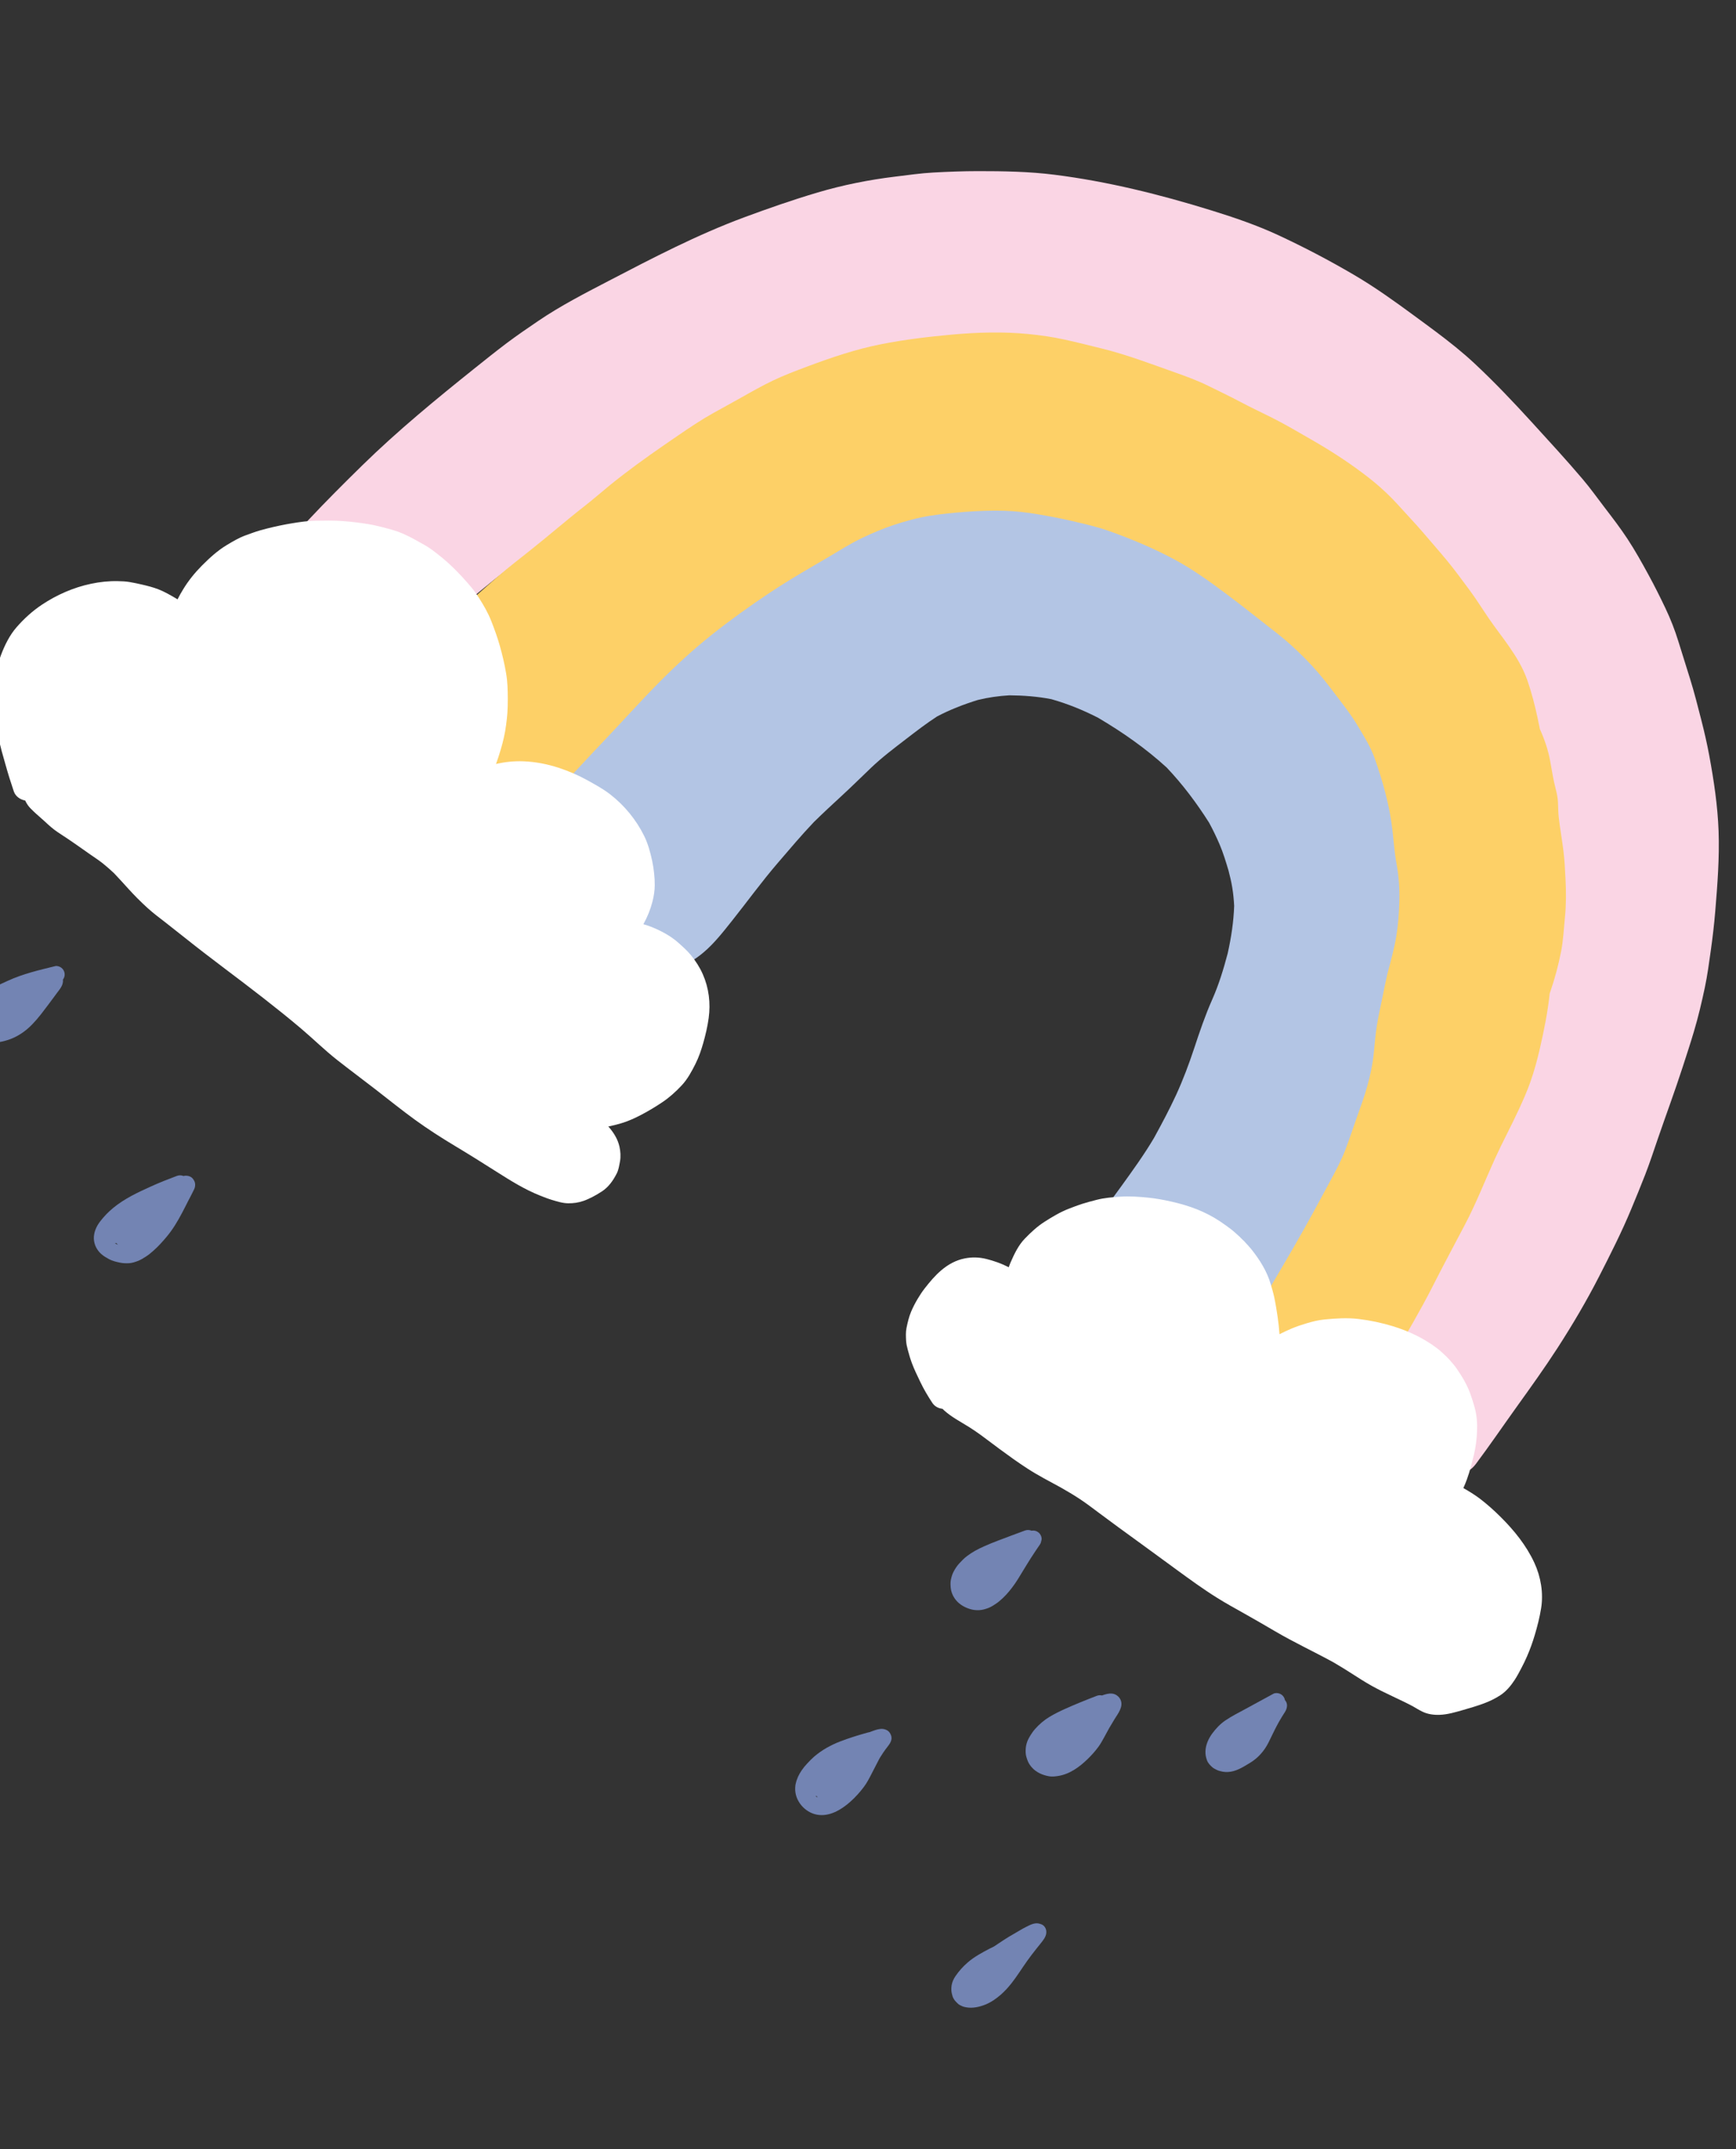
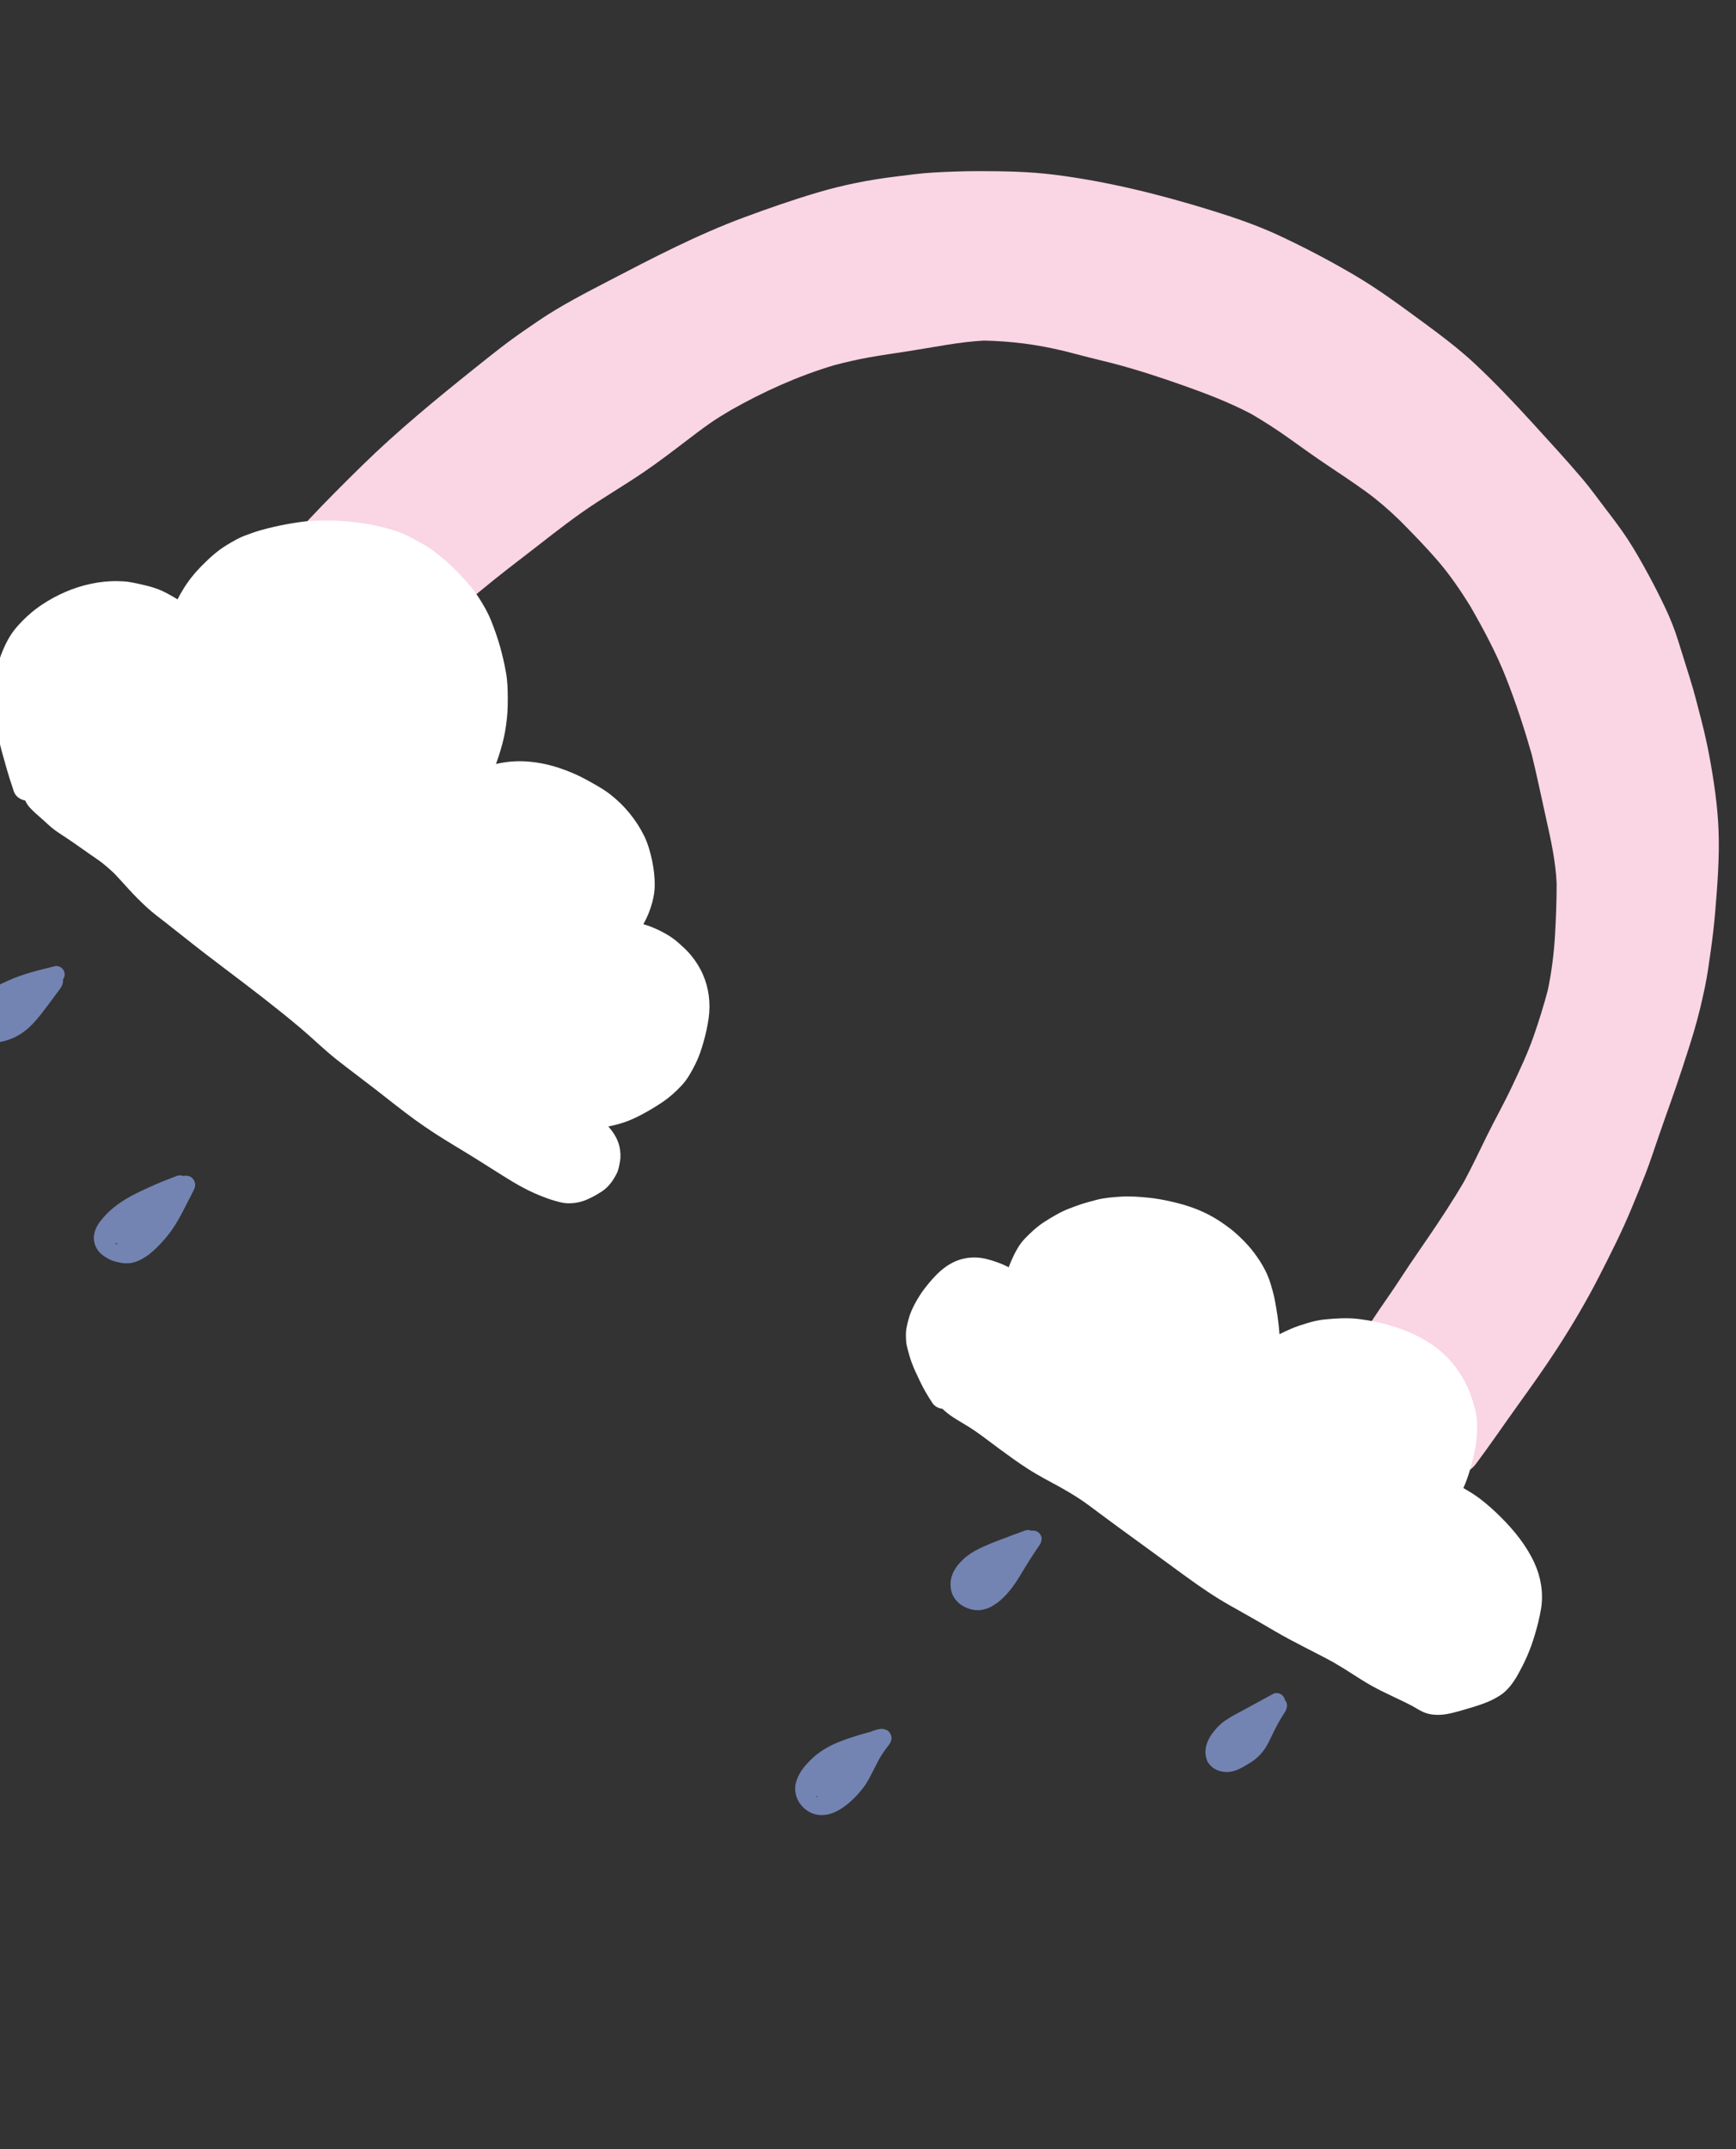
<svg xmlns="http://www.w3.org/2000/svg" version="1.1" id="Calque_1" x="0px" y="0px" width="236px" height="292px" viewBox="0 0 236 292" enable-background="new 0 0 236 292" xml:space="preserve">
  <rect x="0" y="0" width="236" height="292" fill="#333333" stroke="none" />
  <g>
    <path fill="#FAD5E4" d="M200.633,198.91c1.918-2.564,3.722-5.213,5.587-7.812c1.879-2.617,3.757-5.232,5.505-7.933   c2.035-3.148,3.955-6.396,5.663-9.732c1.547-3.026,3.086-6.06,4.388-9.2c0.643-1.545,1.278-3.094,1.884-4.649   c0.627-1.611,1.162-3.254,1.723-4.889c1.12-3.257,2.32-6.482,3.382-9.763c0.52-1.6,1.044-3.197,1.522-4.808   c0.584-1.963,1.054-3.95,1.477-5.952c0.346-1.64,0.57-3.318,0.803-4.977c0.252-1.787,0.463-3.574,0.611-5.372   c0.301-3.628,0.584-7.266,0.454-10.91c-0.124-3.433-0.639-6.856-1.263-10.233c-0.302-1.628-0.673-3.247-1.084-4.852   c-0.483-1.875-0.954-3.757-1.531-5.604c-0.529-1.69-1.065-3.376-1.584-5.068c-0.477-1.552-1.058-3.034-1.755-4.501   c-0.727-1.533-1.488-3.049-2.299-4.538c-0.906-1.659-1.833-3.327-2.872-4.905c-0.953-1.449-2.005-2.82-3.061-4.198   c-1.004-1.309-1.964-2.662-3.032-3.919c-2.233-2.633-4.582-5.174-6.906-7.725c-2.498-2.736-5.069-5.445-7.777-7.975   c-1.651-1.543-3.422-2.942-5.228-4.298c-0.982-0.737-1.974-1.46-2.962-2.188c-2.672-1.964-5.387-3.914-8.253-5.589   c-3.321-1.945-6.704-3.718-10.193-5.344c-2.939-1.367-6.063-2.434-9.154-3.39c-6.976-2.157-14.079-3.932-21.331-4.845   c-3.447-0.434-6.938-0.493-10.406-0.49c-2.025,0.002-4.045,0.081-6.065,0.191c-1.738,0.092-3.479,0.352-5.205,0.559   c-3.554,0.43-7.076,1.135-10.51,2.15c-3.37,0.996-6.693,2.155-9.989,3.376c-6.397,2.368-12.459,5.532-18.498,8.674   c-3.218,1.675-6.471,3.347-9.477,5.386c-1.479,1.006-2.96,2.01-4.388,3.09c-1.446,1.096-2.864,2.228-4.281,3.362   c-5.241,4.196-10.455,8.47-15.258,13.17c-2.495,2.441-4.965,4.908-7.352,7.452c-2.236,2.386-4.195,5.029-6.19,7.61   c-0.575,0.745-0.829,1.643-0.801,2.531c-0.449,1.578,0.075,3.365,1.45,4.393c1.141,0.857,2.283,1.717,3.393,2.611   c0.989,0.8,2.017,1.566,2.951,2.427c0.383,0.385,0.765,0.772,1.149,1.156c0.431,0.433,0.867,0.864,1.309,1.286   c1.031,0.977,2.532,1.225,3.886,1.08c0.856-0.09,1.577-0.545,2.288-0.974c0.489-0.291,0.925-0.592,1.362-0.954   c0.403-0.334,0.78-0.714,1.152-1.086c0.776-0.776,1.549-1.558,2.316-2.344c2.239-2.23,4.673-4.261,7.051-6.345   c2.547-2.234,5.203-4.314,7.891-6.372c2.641-2.021,5.231-4.12,7.952-6.038c2.741-1.929,5.652-3.601,8.425-5.488   c2.029-1.381,3.981-2.876,5.934-4.365c0.996-0.758,1.991-1.518,3.016-2.235c0.907-0.638,1.858-1.211,2.808-1.779   c4.5-2.558,9.236-4.699,14.204-6.173c1.523-0.396,3.059-0.755,4.608-1.033c1.806-0.322,3.621-0.579,5.433-0.859   c3.411-0.523,6.795-1.25,10.243-1.436c1.814,0.039,3.621,0.166,5.426,0.395c1.863,0.237,3.684,0.591,5.506,1.025   c2.175,0.571,4.352,1.124,6.535,1.654c3.273,0.853,6.476,1.903,9.669,3.031c3.177,1.123,6.318,2.328,9.298,3.902   c1.679,0.996,3.322,2.04,4.91,3.171c1.798,1.283,3.584,2.573,5.421,3.799c1.744,1.164,3.492,2.324,5.19,3.553   c1.611,1.168,3.081,2.451,4.51,3.825c1.758,1.771,3.506,3.554,5.141,5.439c1.705,1.964,3.188,4.133,4.554,6.344   c1.794,3.134,3.522,6.348,4.844,9.709c1.337,3.407,2.475,6.878,3.482,10.396c0.719,2.928,1.319,5.881,1.979,8.823   c0.649,2.886,1.268,5.731,1.404,8.693c0.004,2.295-0.085,4.591-0.214,6.884c-0.143,2.566-0.462,5.115-0.991,7.629   c-0.568,2.127-1.218,4.228-1.946,6.303c-0.812,2.311-1.88,4.563-2.923,6.776c-1.078,2.287-2.322,4.489-3.438,6.757   c-1,2.041-1.966,4.085-3.04,6.086c-1.491,2.562-3.124,5.037-4.789,7.487c-0.911,1.341-1.84,2.667-2.743,4.014   c-0.831,1.243-1.635,2.505-2.485,3.735c-2.012,2.902-4,5.788-5.594,8.948c-0.566,1.122-1.069,2.282-1.56,3.439   c-0.72,1.693-0.594,3.732,0.665,5.153c0.769,0.867,1.484,1.248,2.48,1.806c0.278,0.156,0.558,0.31,0.836,0.469   c-0.317-0.179-0.636-0.356-0.951-0.532c1.048,0.593,2.082,1.213,3.131,1.805c1.345,0.758,2.716,1.449,4.073,2.178   c0.485,0.258,0.961,0.578,1.485,0.748c0.555,0.183,1.188,0.305,1.812,0.304C197.153,200.97,199.42,200.527,200.633,198.91z    M188.017,187.486c0.132,0.074,0.267,0.149,0.4,0.225c0.001,0.001,0.001,0.001,0.003,0.001   C188.285,187.637,188.151,187.562,188.017,187.486z" />
-     <path fill="#FDD067" d="M184.942,191.728c0.058-0.148,0.122-0.291,0.191-0.433c0.606-1.01,1.276-1.984,1.914-2.972   c0.818-1.267,1.566-2.577,2.316-3.886c1.812-3.163,3.681-6.291,5.334-9.543c1.443-2.84,2.943-5.646,4.43-8.465   c1.541-2.914,2.73-5.98,4.092-8.978c1.044-2.294,2.248-4.516,3.303-6.806c0.538-1.169,1.064-2.352,1.495-3.565   c0.549-1.534,0.97-3.103,1.335-4.688c0.563-2.457,1.057-4.898,1.318-7.399c0.033-0.095,0.066-0.192,0.099-0.287   c0.606-1.769,1.096-3.6,1.454-5.431c0.299-1.533,0.366-3.096,0.521-4.644c0.172-1.711,0.17-3.41,0.081-5.124   c-0.066-1.325-0.125-2.647-0.292-3.964c-0.191-1.506-0.459-3.003-0.631-4.509c-0.079-0.675-0.07-1.358-0.104-2.034   c-0.03-0.607-0.15-1.199-0.304-1.785c-0.326-1.237-0.519-2.487-0.743-3.745c-0.274-1.535-0.774-2.996-1.412-4.408   c-0.103-0.504-0.204-1.01-0.312-1.514c-0.372-1.734-0.813-3.459-1.399-5.136c-0.575-1.652-1.489-3.155-2.485-4.588   c-0.87-1.258-1.824-2.454-2.688-3.715c-0.894-1.3-1.724-2.647-2.665-3.915c-1.016-1.359-2.013-2.746-3.097-4.052   c-1.043-1.26-2.125-2.488-3.186-3.733c-1.046-1.227-2.174-2.391-3.248-3.592c-1.291-1.442-2.732-2.778-4.261-3.967   c-0.254-0.199-0.512-0.394-0.771-0.588c-2.249-1.689-4.613-3.197-7.057-4.592c-1.721-0.985-3.426-2.004-5.196-2.891   c-1.439-0.718-2.891-1.401-4.313-2.154c-1.454-0.771-2.936-1.479-4.413-2.204c-1.478-0.729-2.997-1.282-4.545-1.831   c-3.204-1.132-6.372-2.344-9.672-3.175c-1.756-0.441-3.517-0.88-5.286-1.271c-1.631-0.362-3.273-0.595-4.934-0.759   c-3.431-0.338-6.895-0.237-10.32,0.069c-3.271,0.293-6.539,0.686-9.76,1.324c-3.424,0.679-6.749,1.806-10.013,3.031   c-1.556,0.583-3.118,1.17-4.619,1.886c-1.433,0.685-2.81,1.458-4.193,2.242c-1.319,0.747-2.652,1.465-3.978,2.205   c-1.641,0.916-3.192,1.967-4.742,3.023c-2.555,1.745-5.108,3.512-7.56,5.402c-1.205,0.928-2.379,1.886-3.536,2.874   c-1.184,1.009-2.436,1.933-3.631,2.927c-2.446,2.03-4.895,4.049-7.402,6.008c-3.231,2.527-6.149,5.426-9.328,8.019   c-3.296,2.685-6.648,5.304-9.962,7.97c-0.881,0.709-1.41,1.721-1.534,2.775c-0.953,1.735-0.512,4.005,1.11,5.22   c1.455,1.092,2.895,2.196,4.298,3.35c1.253,1.031,2.509,2.058,3.797,3.045c1.232,0.941,2.514,1.817,3.798,2.683   c1.186,0.799,2.422,1.54,3.528,2.449c0.5,0.414,0.99,0.835,1.492,1.242c0.75,0.61,1.682,1.09,2.653,1.203   c0.794,0.092,1.56-0.039,2.305-0.299c0.967-0.341,1.558-0.928,2.251-1.64c1.205-1.237,2.173-2.699,3.244-4.05   c1.029-1.293,2.096-2.554,3.139-3.833c0.964-1.186,1.884-2.404,2.931-3.518c2.361-2.187,5.008-4.021,7.467-6.093   c1.303-1.094,2.556-2.24,3.869-3.324c1.222-1.01,2.417-2.051,3.622-3.085c2.52-2.167,5.276-4.066,7.908-6.098   c2.6-2.007,5.398-3.757,8.106-5.613c1.125-0.773,2.268-1.517,3.432-2.226c2.59-1.433,5.322-2.562,8.141-3.457   c1.852-0.446,3.708-0.742,5.614-0.836c2.804,0.061,5.599,0.492,8.351,1.012c2.991,0.567,5.984,1.156,8.952,1.848   c1.995,0.536,3.915,1.182,5.795,2.053c1.731,0.805,3.405,1.753,5.075,2.679c2.57,1.462,5.091,2.984,7.504,4.7   c1.417,1.007,2.83,2.023,4.199,3.094c1.006,0.784,1.938,1.668,2.856,2.554c1.594,1.641,3.006,3.397,4.31,5.284   c1.37,1.981,2.717,3.963,3.963,6.022c0.975,1.714,1.896,3.458,2.75,5.232c0.508,1.059,1.043,2.115,1.479,3.205   c0.366,0.909,0.683,1.832,0.966,2.767c0.526,2.092,0.951,4.19,1.089,6.349c-0.008,2.101-0.149,4.18-0.385,6.273   c-0.278,2.448-0.417,4.911-0.711,7.357c-0.278,2.337-0.894,4.616-1.256,6.938c-0.356,2.279-0.701,4.537-1.211,6.781   c-0.776,2.633-1.86,5.117-2.931,7.642c-1.135,2.663-2.264,5.316-3.598,7.885c-1.5,2.539-3.27,4.898-5.028,7.269   c-1.873,2.524-3.626,5.176-5.23,7.881c-0.515,0.868-1.015,1.745-1.505,2.626c-0.282,0.513-0.546,1.025-0.7,1.59   c-0.35,1.295-0.486,2.467-0.438,3.812c0.071,2.026,1.572,3.442,3.015,4.64c1.167,0.969,2.398,1.858,3.594,2.794   c0.502,0.389,0.991,0.826,1.531,1.163c0.824,0.51,1.729,1.035,2.736,1.023c0.322-0.003,0.59-0.002,0.839-0.014   c0.433,0.568,1.012,1.033,1.714,1.31C181.728,194.833,184.133,193.792,184.942,191.728z" />
-     <path fill="#B3C5E4" d="M168.526,181.414c0.051-0.094,0.103-0.187,0.154-0.279c0.694-1.198,1.467-2.345,2.24-3.495   c0.867-1.285,1.684-2.601,2.468-3.938c1.751-2.975,3.497-5.956,5.149-8.989c0.763-1.402,1.52-2.813,2.282-4.219   c0.765-1.411,1.523-2.82,2.093-4.322c0.527-1.39,0.997-2.802,1.488-4.202c0.508-1.449,1.056-2.89,1.468-4.372   c0.437-1.566,0.765-3.121,0.913-4.737c0.115-1.218,0.218-2.428,0.415-3.636c0.203-1.265,0.504-2.514,0.75-3.768   c0.212-1.083,0.434-2.162,0.687-3.235c0.441-1.662,0.905-3.329,1.188-5.026c0.251-1.502,0.359-3.037,0.408-4.557   c0.061-1.789-0.053-3.555-0.383-5.313c-0.283-1.511-0.377-3.043-0.555-4.568c-0.389-3.342-1.307-6.605-2.428-9.773   c-0.553-1.565-1.484-3.029-2.331-4.444c-0.748-1.251-1.631-2.407-2.512-3.564c-0.918-1.203-1.818-2.41-2.806-3.564   c-1.159-1.354-2.43-2.616-3.75-3.81c-1.086-0.981-2.262-1.882-3.42-2.778c-1.31-1.011-2.598-2.055-3.916-3.054   c-0.459-0.348-0.92-0.698-1.384-1.046c-2.291-1.72-4.64-3.405-7.161-4.753c-2.801-1.497-5.77-2.74-8.761-3.806   c-1.702-0.609-3.481-1.004-5.239-1.412c-1.471-0.341-2.958-0.622-4.446-0.872c-1.534-0.259-3.063-0.444-4.621-0.486   c-1.781-0.047-3.579,0.017-5.356,0.154c-1.569,0.122-3.143,0.275-4.695,0.517c-1.68,0.267-3.357,0.729-4.972,1.261   c-1.442,0.478-2.833,1.07-4.208,1.719c-1.653,0.783-3.196,1.769-4.77,2.704c0.306-0.178,0.609-0.353,0.913-0.529   c-2.964,1.726-5.964,3.432-8.819,5.333c-2.671,1.782-5.311,3.667-7.824,5.667c-2.538,2.016-4.944,4.226-7.222,6.531   c-2.549,2.576-4.959,5.282-7.461,7.903c-1.991,2.083-3.924,4.219-5.924,6.291c-1.293,1.278-2.59,2.55-3.922,3.786   c-0.334,0.31-0.627,0.631-0.871,0.978c-0.263,0.209-0.508,0.452-0.722,0.737c-1.298,1.729-1.003,4.416,0.811,5.691   c2.703,1.9,5.356,3.844,7.931,5.912c1.258,1.007,2.541,1.986,3.781,3.013c1.129,0.93,2.265,1.85,3.45,2.705   c0.811,0.583,1.686,1.224,2.643,1.52c0.34,0.084,0.683,0.17,1.022,0.256c0.453,0.001,0.903-0.009,1.354-0.026   c0.633-0.027,1.412-0.407,1.967-0.715c0.758-0.422,1.391-0.866,2.042-1.42c1.453-1.229,2.676-2.808,3.861-4.293   c2.087-2.623,4.044-5.331,6.236-7.874c1.596-1.857,3.182-3.739,4.87-5.515c1.227-1.202,2.482-2.372,3.746-3.532   c1.383-1.266,2.707-2.585,4.064-3.876c1.5-1.428,3.138-2.657,4.778-3.918c1.361-1.044,2.723-2.097,4.164-3.028   c1.762-0.93,3.652-1.659,5.555-2.246c1.41-0.346,2.819-0.543,4.277-0.63c1.927,0.016,3.814,0.153,5.711,0.523   c2.211,0.626,4.32,1.481,6.365,2.532c3.298,1.947,6.475,4.16,9.305,6.749c2.172,2.284,4.08,4.83,5.768,7.491   c0.516,0.95,0.985,1.917,1.413,2.91c0.504,1.166,0.873,2.4,1.236,3.617c0.198,0.752,0.376,1.507,0.503,2.277   c0.14,0.832,0.216,1.666,0.261,2.505c-0.073,2.186-0.405,4.338-0.883,6.473c-0.558,2.114-1.197,4.213-2.084,6.217   c-0.965,2.173-1.724,4.406-2.468,6.664c-0.719,2.167-1.508,4.272-2.462,6.349c-0.913,1.977-1.942,3.906-2.991,5.816   c-1.346,2.277-2.891,4.413-4.441,6.558c-1.425,1.972-2.873,3.929-4.322,5.885c-0.352,0.474-0.614,0.996-0.897,1.513   c-0.62,1.128-0.364,2.729,0.163,3.828c0.716,1.485,1.988,2.555,3.242,3.579c1.086,0.89,2.258,1.688,3.393,2.517   c1.104,0.809,2.214,1.616,3.368,2.359c0.78,0.502,1.603,0.949,2.421,1.385c0.281,0.151,0.567,0.299,0.854,0.442   c0.523,0.256,1.052,0.387,1.632,0.51c0.291,0.22,0.609,0.404,0.953,0.54c0.979,0.385,2.091,0.372,3.063-0.035   c0.304-0.178,0.606-0.355,0.91-0.531C167.816,182.682,168.249,182.104,168.526,181.414z M156.107,169.921   c0.074-0.1,0.149-0.197,0.224-0.297c0.095,0.255,0.213,0.5,0.354,0.73C156.491,170.211,156.299,170.067,156.107,169.921z" />
    <path fill="#FFFFFF" d="M58.775,74.735c-0.344-0.258-0.73-0.5-1.104-0.714c-0.963-0.542-1.918-1.093-2.936-1.533   c-0.886-0.386-1.821-0.621-2.754-0.861c-0.636-0.163-1.283-0.314-1.931-0.419c-1.146-0.188-2.282-0.325-3.44-0.411   c-1.247-0.091-2.494-0.064-3.742-0.044c-1.043,0.014-2.106,0.173-3.133,0.339c-1.136,0.187-2.249,0.421-3.365,0.699   c-0.689,0.172-1.388,0.369-2.055,0.61c-0.318,0.115-0.636,0.23-0.955,0.346c-0.882,0.32-1.701,0.813-2.504,1.291   c-1.272,0.759-2.383,1.779-3.421,2.824c-0.97,0.978-1.821,2.035-2.538,3.21c-0.271,0.444-0.526,0.898-0.763,1.362   c-0.094-0.061-0.188-0.118-0.282-0.173c-0.756-0.44-1.514-0.88-2.33-1.197c-0.716-0.277-1.485-0.469-2.23-0.643   c-0.546-0.127-1.089-0.238-1.642-0.336c-0.542-0.096-1.09-0.116-1.637-0.126c-1.238-0.027-2.43,0.104-3.637,0.357   c-2.376,0.498-4.652,1.496-6.67,2.838c-1.292,0.862-2.426,1.889-3.451,3.064c-0.951,1.087-1.621,2.454-2.127,3.798   c-0.409,1.082-0.595,2.236-0.746,3.376c-0.176,1.342-0.116,2.713-0.045,4.059c0.062,1.221,0.251,2.437,0.452,3.644   c0.215,1.287,0.611,2.545,0.962,3.804c0.338,1.217,0.721,2.423,1.124,3.62c0.231,0.683,0.862,1.118,1.546,1.247   c0.106,0.227,0.237,0.451,0.373,0.643c0.219,0.308,0.485,0.555,0.754,0.818c0.494,0.481,1.04,0.914,1.543,1.386   c0.548,0.514,1.093,1.003,1.716,1.426c0.477,0.326,0.964,0.638,1.447,0.959c1.05,0.696,2.065,1.448,3.106,2.161   c0.565,0.386,1.14,0.767,1.673,1.195c0.499,0.403,0.976,0.825,1.444,1.263c0.673,0.702,1.326,1.424,1.979,2.146   c0.823,0.91,1.691,1.776,2.599,2.603c0.786,0.718,1.655,1.354,2.494,2.01c0.88,0.682,1.755,1.374,2.625,2.069   c3.484,2.788,7.099,5.403,10.614,8.15c1.731,1.351,3.453,2.723,5.128,4.142c1.661,1.406,3.214,2.941,4.925,4.285   c1.723,1.357,3.488,2.657,5.22,4.003c1.779,1.38,3.531,2.793,5.352,4.116c1.743,1.264,3.554,2.424,5.397,3.53   c1.937,1.162,3.85,2.359,5.756,3.571c1.89,1.202,3.803,2.392,5.894,3.216c0.508,0.2,1.016,0.403,1.54,0.561   c0.721,0.218,1.492,0.463,2.248,0.468c0.749,0.003,1.34-0.078,2.051-0.315c0.428-0.144,0.835-0.342,1.237-0.542   c0.427-0.218,0.839-0.467,1.244-0.726c0.944-0.598,1.583-1.518,2.076-2.498c0.241-0.482,0.326-1.081,0.426-1.604   c0.123-0.648,0.071-1.37-0.07-2.006c-0.199-0.895-0.651-1.689-1.221-2.398c-0.093-0.118-0.192-0.23-0.292-0.342   c0.569-0.117,1.133-0.26,1.7-0.426c0.993-0.283,1.921-0.718,2.833-1.195c0.969-0.512,1.92-1.082,2.832-1.697   c0.974-0.658,1.815-1.42,2.617-2.279c0.794-0.851,1.359-1.907,1.876-2.939c0.442-0.885,0.772-1.854,1.044-2.804   c0.316-1.112,0.582-2.245,0.738-3.388c0.279-2.04,0.033-4.086-0.802-5.974c-0.416-0.936-0.964-1.791-1.611-2.581   c-0.497-0.608-1.101-1.14-1.686-1.665c-1.08-0.971-2.431-1.671-3.769-2.205c-0.329-0.128-0.666-0.238-1.009-0.332   c0.539-0.958,0.947-1.963,1.227-3.038c0.193-0.754,0.316-1.479,0.318-2.257c0.005-0.553-0.027-1.098-0.086-1.646   c-0.061-0.54-0.138-1.082-0.251-1.615c-0.249-1.162-0.566-2.353-1.092-3.425c-1.08-2.198-2.682-4.151-4.614-5.653   c-0.999-0.778-2.125-1.376-3.231-1.99c-1.201-0.664-2.496-1.204-3.798-1.632c-1.533-0.505-3.159-0.815-4.771-0.878   c-1.269-0.049-2.506,0.08-3.736,0.364c0.231-0.625,0.438-1.257,0.626-1.898c0.327-1.099,0.602-2.245,0.745-3.387   c0.069-0.544,0.141-1.089,0.178-1.639c0.043-0.653,0.056-1.292,0.053-1.949c-0.002-1.136-0.031-2.316-0.225-3.438   c-0.217-1.268-0.506-2.504-0.856-3.743c-0.322-1.135-0.719-2.237-1.151-3.336c-0.449-1.155-1.075-2.229-1.746-3.266   c-0.29-0.449-0.607-0.906-0.95-1.315c-0.824-0.989-1.687-1.923-2.611-2.819c-0.846-0.817-1.742-1.54-2.682-2.249   C58.797,74.752,58.786,74.743,58.775,74.735L58.775,74.735L58.775,74.735z" />
    <path fill="#FFFFFF" d="M189.421,180.211c-1.549-0.476-3.117-0.809-4.721-1.003c-1.528-0.185-3.094-0.082-4.618,0.063   c-0.818,0.078-1.669,0.285-2.455,0.524c-0.691,0.21-1.376,0.432-2.046,0.714c-0.557,0.235-1.101,0.494-1.639,0.767   c-0.029-0.406-0.065-0.811-0.111-1.214c-0.09-0.791-0.198-1.581-0.336-2.365c-0.081-0.486-0.169-0.968-0.271-1.452   c-0.126-0.581-0.301-1.153-0.464-1.727c-0.504-1.775-1.519-3.378-2.66-4.804c-0.244-0.303-0.515-0.584-0.776-0.871   c-0.019-0.021-0.037-0.042-0.059-0.065c-0.076-0.093-0.162-0.182-0.254-0.259c-0.105-0.111-0.221-0.217-0.332-0.323   c-0.083-0.095-0.174-0.184-0.271-0.266c-0.154-0.151-0.322-0.29-0.486-0.436c-0.19-0.166-0.376-0.333-0.576-0.486   c-0.484-0.369-0.974-0.715-1.476-1.055c-0.968-0.649-2.057-1.207-3.138-1.641c-1.158-0.462-2.354-0.8-3.572-1.073   c-1.013-0.227-2.041-0.414-3.071-0.518c-1.249-0.124-2.517-0.215-3.769-0.132c-1.094,0.072-2.199,0.158-3.263,0.436   c-0.673,0.176-1.347,0.347-2.009,0.562c-0.579,0.189-1.146,0.406-1.715,0.627c-1.185,0.456-2.264,1.103-3.328,1.782   c-1,0.638-1.874,1.452-2.693,2.302c-0.872,0.904-1.433,2.09-1.932,3.233c-0.093,0.213-0.177,0.431-0.246,0.646   c-0.021-0.008-0.038-0.018-0.057-0.027c-0.953-0.49-1.969-0.844-3.008-1.103c-0.972-0.24-1.967-0.263-2.948-0.063   c-1.185,0.24-2.221,0.815-3.136,1.587c-0.858,0.719-1.584,1.594-2.271,2.472c-0.347,0.443-0.658,0.918-0.947,1.401   c-0.342,0.57-0.644,1.157-0.906,1.768c-0.303,0.714-0.479,1.494-0.632,2.248c-0.109,0.548-0.076,1.129-0.05,1.683   c0.023,0.427,0.121,0.843,0.231,1.254c0.157,0.598,0.329,1.188,0.542,1.768c0.326,0.881,0.742,1.726,1.148,2.574   c0.475,0.998,1.045,1.96,1.654,2.878c0.314,0.475,0.832,0.735,1.379,0.797c0.065,0.071,0.137,0.139,0.211,0.206   c1.018,0.927,2.288,1.569,3.447,2.3c1.057,0.665,2.054,1.421,3.049,2.171c0.348,0.261,0.692,0.522,1.043,0.779   c1.242,0.917,2.494,1.819,3.791,2.658c1.453,0.944,2.996,1.734,4.515,2.564c0.868,0.493,1.729,0.999,2.562,1.548   c0.913,0.6,1.782,1.266,2.655,1.918c1.776,1.323,3.563,2.635,5.362,3.93c1.729,1.244,3.436,2.519,5.156,3.766   c1.812,1.317,3.624,2.646,5.521,3.828c1.242,0.778,2.527,1.479,3.803,2.197c1.362,0.769,2.715,1.546,4.063,2.339   c2.58,1.518,5.293,2.779,7.918,4.21c0.89,0.519,1.762,1.052,2.626,1.611c0.855,0.554,1.707,1.095,2.596,1.594   c1.821,1.021,3.752,1.81,5.595,2.783c0.43,0.252,0.857,0.513,1.306,0.732c0.733,0.363,1.546,0.468,2.357,0.441   c1.101-0.038,2.144-0.36,3.198-0.658c0.967-0.275,1.934-0.562,2.875-0.915c0.769-0.287,1.488-0.64,2.177-1.088   c0.799-0.519,1.436-1.29,1.951-2.078c0.345-0.523,0.636-1.09,0.93-1.645c0.27-0.506,0.514-1.022,0.745-1.546   c0.406-0.927,0.752-1.892,1.045-2.865c0.362-1.213,0.676-2.436,0.878-3.69c0.331-2.068-0.041-4.276-0.921-6.174   c-1.092-2.357-2.736-4.388-4.569-6.212c-0.893-0.89-1.834-1.734-2.836-2.498c-0.715-0.537-1.468-1.003-2.244-1.438   c0.178-0.395,0.338-0.793,0.485-1.196c0.4-1.091,0.677-2.232,0.954-3.361c0.246-1.012,0.371-2.056,0.418-3.098   c0.052-1.108-0.027-2.209-0.319-3.284c-0.179-0.652-0.379-1.287-0.612-1.924c-0.44-1.21-1.116-2.334-1.849-3.39   c-0.289-0.414-0.616-0.791-0.952-1.166c-0.262-0.3-0.591-0.609-0.881-0.87c-0.195-0.176-0.382-0.364-0.588-0.524   c-0.1-0.079-0.2-0.158-0.302-0.233C193.54,181.819,191.51,180.858,189.421,180.211L189.421,180.211L189.421,180.211z    M196.723,228.586c-0.047,0.015-0.093,0.027-0.138,0.039C196.63,228.613,196.676,228.601,196.723,228.586L196.723,228.586   L196.723,228.586z" />
    <path fill="#7384B3" d="M7.495,131.269c-2.178,0.532-4.383,1.046-6.426,1.986c-0.579,0.269-1.163,0.525-1.733,0.807   c-0.307,0.151-0.614,0.302-0.919,0.454c-0.374,0.184-0.735,0.408-1.077,0.643c-0.382,0.264-0.698,0.608-1.017,0.94   c-0.547,0.568-0.87,1.388-0.865,2.172c0.004,0.807,0.277,1.577,0.808,2.195c0.24,0.282,0.535,0.516,0.85,0.708   c0.378,0.229,0.76,0.339,1.191,0.424c0.42,0.08,0.867,0.048,1.29,0.019c0.468-0.033,0.94-0.155,1.387-0.29   c1.299-0.395,2.459-1.173,3.398-2.149c0.434-0.449,0.833-0.918,1.219-1.41c0.729-0.929,1.423-1.889,2.129-2.836   c0.189-0.258,0.397-0.508,0.563-0.784c0.191-0.314,0.311-0.684,0.257-1.046c0.006-0.007,0.011-0.015,0.018-0.022   c0.18-0.239,0.258-0.547,0.213-0.843c-0.041-0.298-0.201-0.57-0.44-0.751C8.12,131.318,7.774,131.197,7.495,131.269L7.495,131.269   L7.495,131.269z" />
    <path fill="#7384B3" d="M25.779,159.832c-0.181-0.072-0.485-0.119-0.682-0.082c-0.051,0.009-0.102,0.02-0.151,0.031   c-0.277-0.116-0.6-0.125-0.899-0.014c-1.189,0.445-2.37,0.909-3.525,1.434c-1.802,0.812-3.596,1.652-5.135,2.916   c-0.658,0.54-1.259,1.168-1.779,1.843c-0.521,0.682-0.878,1.484-0.849,2.354c0.031,0.802,0.417,1.55,1.016,2.075   c0.322,0.283,0.675,0.488,1.051,0.691c0.457,0.247,0.978,0.365,1.479,0.472c0.41,0.088,0.816,0.098,1.234,0.077   c0.401-0.021,0.8-0.155,1.174-0.294c0.388-0.144,0.75-0.371,1.096-0.591c0.366-0.229,0.697-0.509,1.023-0.793   c0.668-0.584,1.265-1.251,1.834-1.93c0.83-0.991,1.479-2.089,2.084-3.23c0.268-0.501,0.519-1.013,0.779-1.52   c0.291-0.561,0.591-1.117,0.863-1.688c0.164-0.341,0.194-0.792,0.016-1.135c-0.098-0.192-0.218-0.356-0.38-0.479   C25.957,159.916,25.874,159.869,25.779,159.832L25.779,159.832L25.779,159.832z M15.69,168.924   c0.048-0.008,0.095-0.015,0.143-0.025c0.059,0.082,0.126,0.156,0.197,0.22c-0.131-0.051-0.259-0.107-0.386-0.171   c-0.008-0.005-0.017-0.01-0.025-0.016C15.642,168.93,15.666,168.926,15.69,168.924L15.69,168.924L15.69,168.924z" />
    <path fill="#7384B3" d="M-7.164,167.265c-1.68,0.616-3.359,1.233-5.031,1.872c-0.785,0.3-1.52,0.666-2.237,1.097   c-0.737,0.442-1.394,1.025-2.009,1.618c-0.683,0.66-1.344,1.368-1.943,2.103c-0.269,0.332-0.494,0.703-0.704,1.072   c-0.209,0.367-0.41,0.735-0.56,1.131c-0.151,0.393-0.245,0.82-0.266,1.24c-0.026,0.499,0.069,0.97,0.249,1.432   c0.319,0.824,1.181,1.361,1.986,1.615c0.4,0.126,0.806,0.187,1.221,0.187c0.233-0.002,0.456-0.014,0.687-0.044   c0.284-0.035,0.564-0.129,0.839-0.211c0.386-0.117,0.744-0.322,1.093-0.524c0.334-0.196,0.649-0.417,0.953-0.663   c0.718-0.586,1.302-1.325,1.814-2.092c0.385-0.576,0.741-1.17,1.102-1.76c0.622-1.021,1.266-2.02,1.948-3.002   c0.327-0.469,0.667-0.926,1.015-1.377c0.158-0.205,0.321-0.41,0.483-0.612c0.253-0.321,0.528-0.619,0.682-1.007   c0.051-0.127,0.075-0.265,0.074-0.401c0.195-0.313,0.24-0.722,0.097-1.065c-0.081-0.191-0.206-0.346-0.356-0.458   C-6.342,167.178-6.771,167.119-7.164,167.265L-7.164,167.265L-7.164,167.265z" />
    <path fill="#7384B3" d="M140.299,207.965c-0.021,0.002-0.043,0.007-0.063,0.011c-0.278-0.124-0.607-0.137-0.914-0.021   c-1.243,0.474-2.501,0.915-3.742,1.4c-0.593,0.231-1.184,0.462-1.764,0.726c-0.433,0.193-0.853,0.393-1.267,0.625   c-0.389,0.22-0.758,0.461-1.111,0.732c-0.389,0.296-0.735,0.654-1.063,1.016c-0.292,0.32-0.524,0.684-0.728,1.065   c-0.188,0.35-0.289,0.699-0.374,1.091c-0.079,0.356-0.058,0.741-0.029,1.102c0.04,0.499,0.237,1.017,0.516,1.429   c0.481,0.718,1.208,1.182,2.021,1.449c0.43,0.141,0.874,0.202,1.326,0.179c0.439-0.021,0.863-0.143,1.272-0.302   c0.376-0.145,0.728-0.379,1.059-0.601c0.302-0.206,0.579-0.452,0.849-0.699c0.641-0.599,1.189-1.279,1.688-1.998   c0.364-0.524,0.688-1.078,1.021-1.623c0.389-0.632,0.771-1.273,1.174-1.898c0.216-0.33,0.432-0.664,0.652-0.991   c0.096-0.144,0.191-0.285,0.29-0.429c0.044-0.063,0.089-0.128,0.134-0.19c0.095-0.126,0.174-0.263,0.242-0.405   c0.036-0.136,0.068-0.272,0.103-0.409c0.067-0.27-0.065-0.619-0.229-0.827c-0.063-0.079-0.135-0.15-0.215-0.211   C140.904,208.004,140.598,207.916,140.299,207.965L140.299,207.965L140.299,207.965z" />
    <path fill="#7384B3" d="M173.973,230.116c-0.253-0.101-0.614-0.127-0.859,0.01c-1.28,0.697-2.561,1.393-3.84,2.089   c-0.903,0.491-1.837,0.956-2.686,1.534c-0.692,0.467-1.289,1.097-1.782,1.767c-0.519,0.703-0.905,1.554-0.931,2.434   c-0.014,0.425,0.061,0.808,0.204,1.205c0.143,0.402,0.448,0.711,0.762,0.981c0.165,0.141,0.378,0.229,0.567,0.335   c0.148,0.081,0.324,0.125,0.49,0.17c0.47,0.134,0.925,0.152,1.406,0.077c0.983-0.155,1.874-0.747,2.709-1.255   c1.035-0.63,1.872-1.6,2.417-2.677c0.286-0.568,0.559-1.143,0.839-1.714c0.174-0.355,0.362-0.704,0.555-1.052   c0.133-0.231,0.266-0.46,0.402-0.688c0.08-0.127,0.157-0.258,0.239-0.383c0.159-0.253,0.344-0.504,0.428-0.79   c0.085-0.296,0.112-0.564-0.011-0.856c-0.047-0.111-0.118-0.224-0.207-0.324c-0.014-0.084-0.038-0.165-0.071-0.244   c-0.078-0.188-0.207-0.349-0.367-0.47C174.155,230.203,174.066,230.153,173.973,230.116L173.973,230.116L173.973,230.116z" />
-     <path fill="#7384B3" d="M151.541,230.192c-0.436-0.172-0.92-0.091-1.354,0.039c-0.128,0.038-0.254,0.081-0.379,0.128   c-0.228-0.052-0.473-0.039-0.705,0.049c-1.478,0.568-2.949,1.157-4.391,1.809c-0.696,0.314-1.384,0.657-2.037,1.049   c-0.748,0.451-1.385,0.999-1.966,1.654c-0.242,0.271-0.45,0.57-0.639,0.88c-0.214,0.345-0.399,0.701-0.508,1.093   c-0.121,0.43-0.146,0.819-0.128,1.265c0.016,0.37,0.154,0.76,0.285,1.105c0.116,0.308,0.318,0.594,0.527,0.839   c0.303,0.354,0.684,0.629,1.099,0.834c0.397,0.196,0.8,0.313,1.233,0.397c0.398,0.079,0.842,0.028,1.24-0.03   c1.592-0.241,2.939-1.229,4.061-2.324c0.533-0.521,1.027-1.072,1.467-1.674c0.255-0.354,0.463-0.73,0.678-1.111   c0.264-0.47,0.516-0.946,0.775-1.419c0.238-0.412,0.482-0.823,0.734-1.226c0.469-0.756,1.2-1.654,0.811-2.581   c-0.098-0.23-0.264-0.433-0.465-0.584C151.776,230.306,151.66,230.24,151.541,230.192L151.541,230.192L151.541,230.192z    M150.901,234.592c-0.021,0.038-0.04,0.075-0.062,0.111C150.861,234.667,150.881,234.63,150.901,234.592L150.901,234.592   L150.901,234.592z" />
    <path fill="#7384B3" d="M120.039,234.91c-0.475-0.053-0.965,0.119-1.404,0.275c-0.134,0.047-0.267,0.099-0.397,0.151   c-0.101,0.015-0.203,0.041-0.311,0.071c-1.245,0.346-2.472,0.723-3.676,1.186c-1.294,0.496-2.499,1.161-3.556,2.063   c-0.346,0.298-0.664,0.631-0.974,0.964c-0.273,0.286-0.52,0.591-0.742,0.917c-0.367,0.537-0.663,1.146-0.798,1.784   c-0.044,0.132-0.066,0.311-0.069,0.459c-0.005,0.042-0.006,0.083-0.009,0.125c-0.088,1.734,1.281,3.341,2.964,3.651   c1.685,0.312,3.317-0.681,4.529-1.757c0.671-0.6,1.289-1.277,1.83-1.999c0.442-0.583,0.776-1.245,1.107-1.893   c0.303-0.601,0.611-1.2,0.927-1.795c0.053-0.098,0.104-0.193,0.157-0.29c0.296-0.48,0.606-0.946,0.957-1.393   c0.384-0.49,0.814-1.041,0.538-1.702c-0.092-0.226-0.206-0.415-0.406-0.565C120.532,235.032,120.258,234.936,120.039,234.91   L120.039,234.91L120.039,234.91z M119.744,238.602c-0.016,0.028-0.032,0.057-0.047,0.085   C119.712,238.658,119.728,238.63,119.744,238.602L119.744,238.602L119.744,238.602z M111.003,244.004   c0.045,0.072,0.094,0.142,0.152,0.205c-0.027-0.013-0.056-0.024-0.083-0.037c-0.063-0.043-0.124-0.087-0.183-0.132   C110.927,244.028,110.965,244.017,111.003,244.004L111.003,244.004L111.003,244.004z" />
-     <path fill="#7384B3" d="M141.242,261.35c-0.589-0.14-1.185,0.172-1.7,0.427c-0.328,0.161-0.646,0.349-0.962,0.533   c-0.479,0.278-0.956,0.56-1.434,0.838c-0.456,0.269-0.896,0.578-1.339,0.864c-0.232,0.15-0.461,0.302-0.687,0.456   c-0.186,0.089-0.369,0.178-0.55,0.272c-1.061,0.553-2.11,1.108-3.021,1.899c-0.627,0.539-1.188,1.168-1.656,1.85   c-0.258,0.377-0.453,0.803-0.525,1.258c-0.035,0.226-0.047,0.438-0.035,0.666c0.014,0.286,0.084,0.539,0.162,0.813   c0.049,0.17,0.191,0.428,0.296,0.557c0.136,0.172,0.292,0.317,0.45,0.468c0.148,0.143,0.363,0.227,0.547,0.317   c0.163,0.082,0.423,0.139,0.596,0.166c0.859,0.149,1.767-0.056,2.566-0.374c0.762-0.306,1.469-0.794,2.086-1.332   c0.549-0.478,1.046-1.025,1.495-1.598c0.747-0.954,1.383-1.985,2.086-2.975c0.397-0.56,0.813-1.104,1.241-1.641   c0.201-0.257,0.41-0.507,0.611-0.762c0.333-0.423,0.73-0.889,0.771-1.442c0.023-0.301-0.042-0.585-0.231-0.826   c-0.06-0.08-0.125-0.145-0.196-0.198C141.648,261.463,141.458,261.4,141.242,261.35L141.242,261.35L141.242,261.35z    M132.224,270.475c0,0.002,0.001,0.005,0.003,0.007c-0.016,0.002-0.029,0.004-0.045,0.005   C132.195,270.481,132.209,270.478,132.224,270.475L132.224,270.475L132.224,270.475z" />
  </g>
</svg>